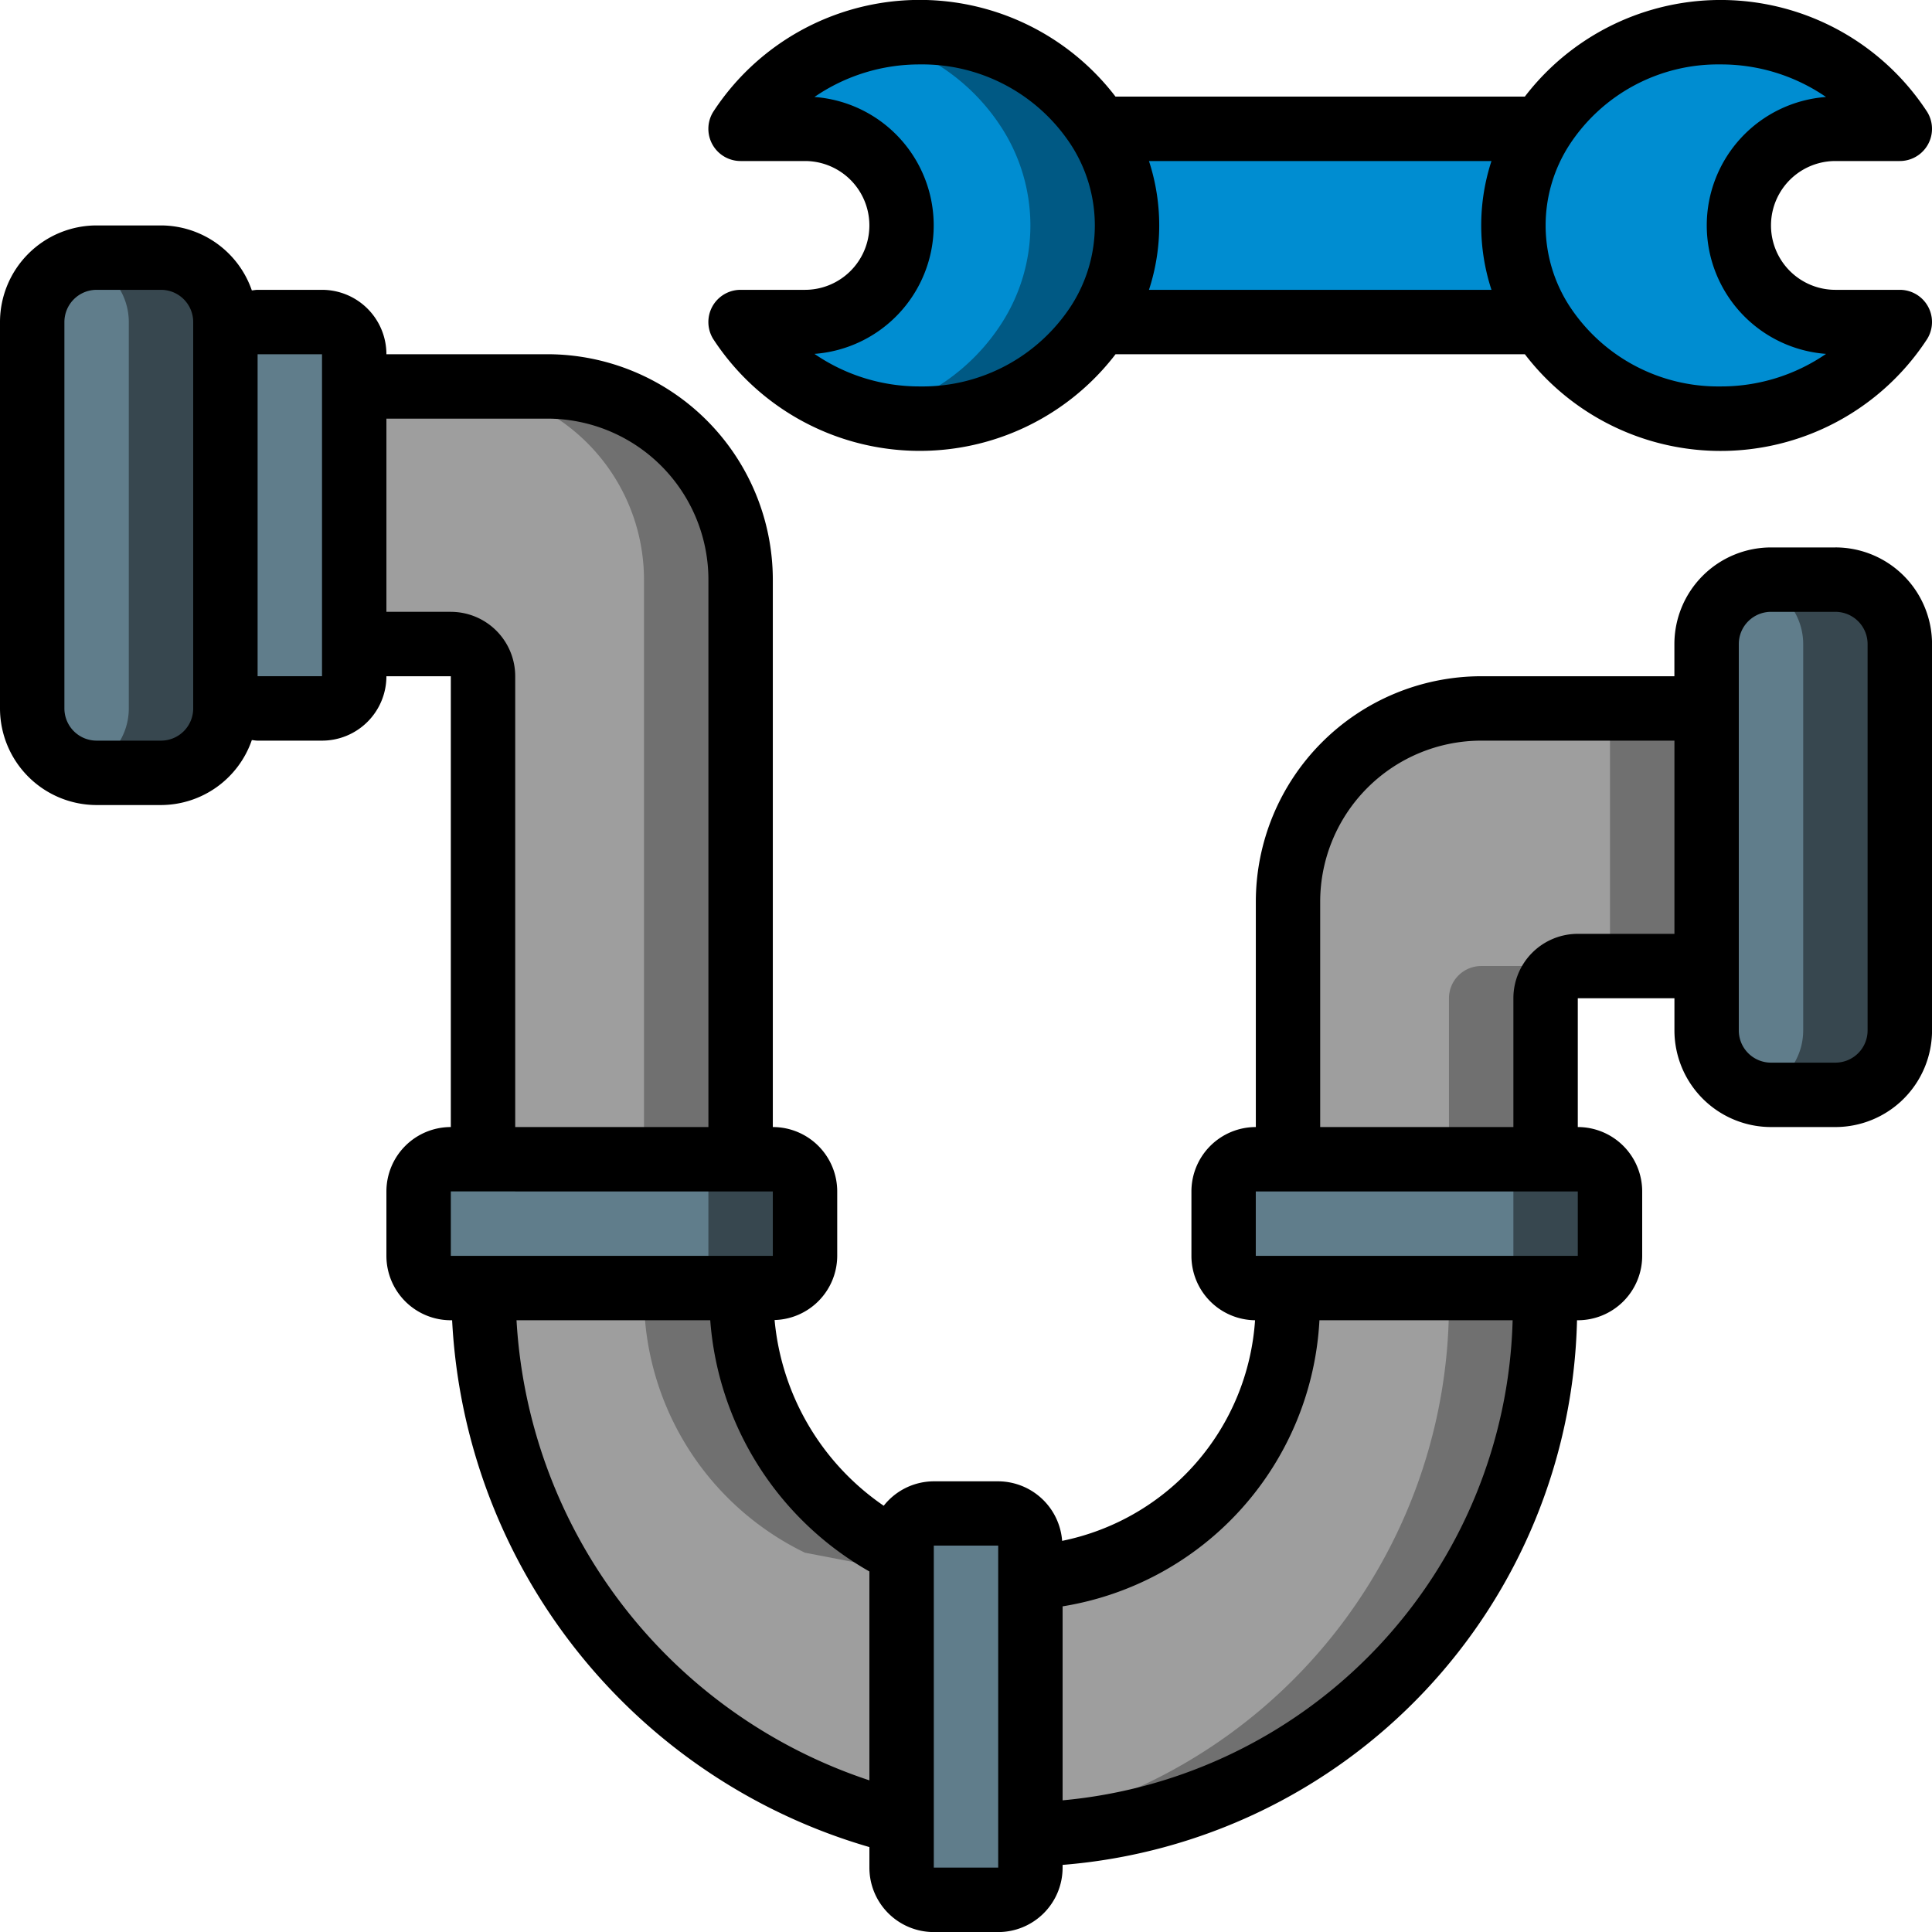
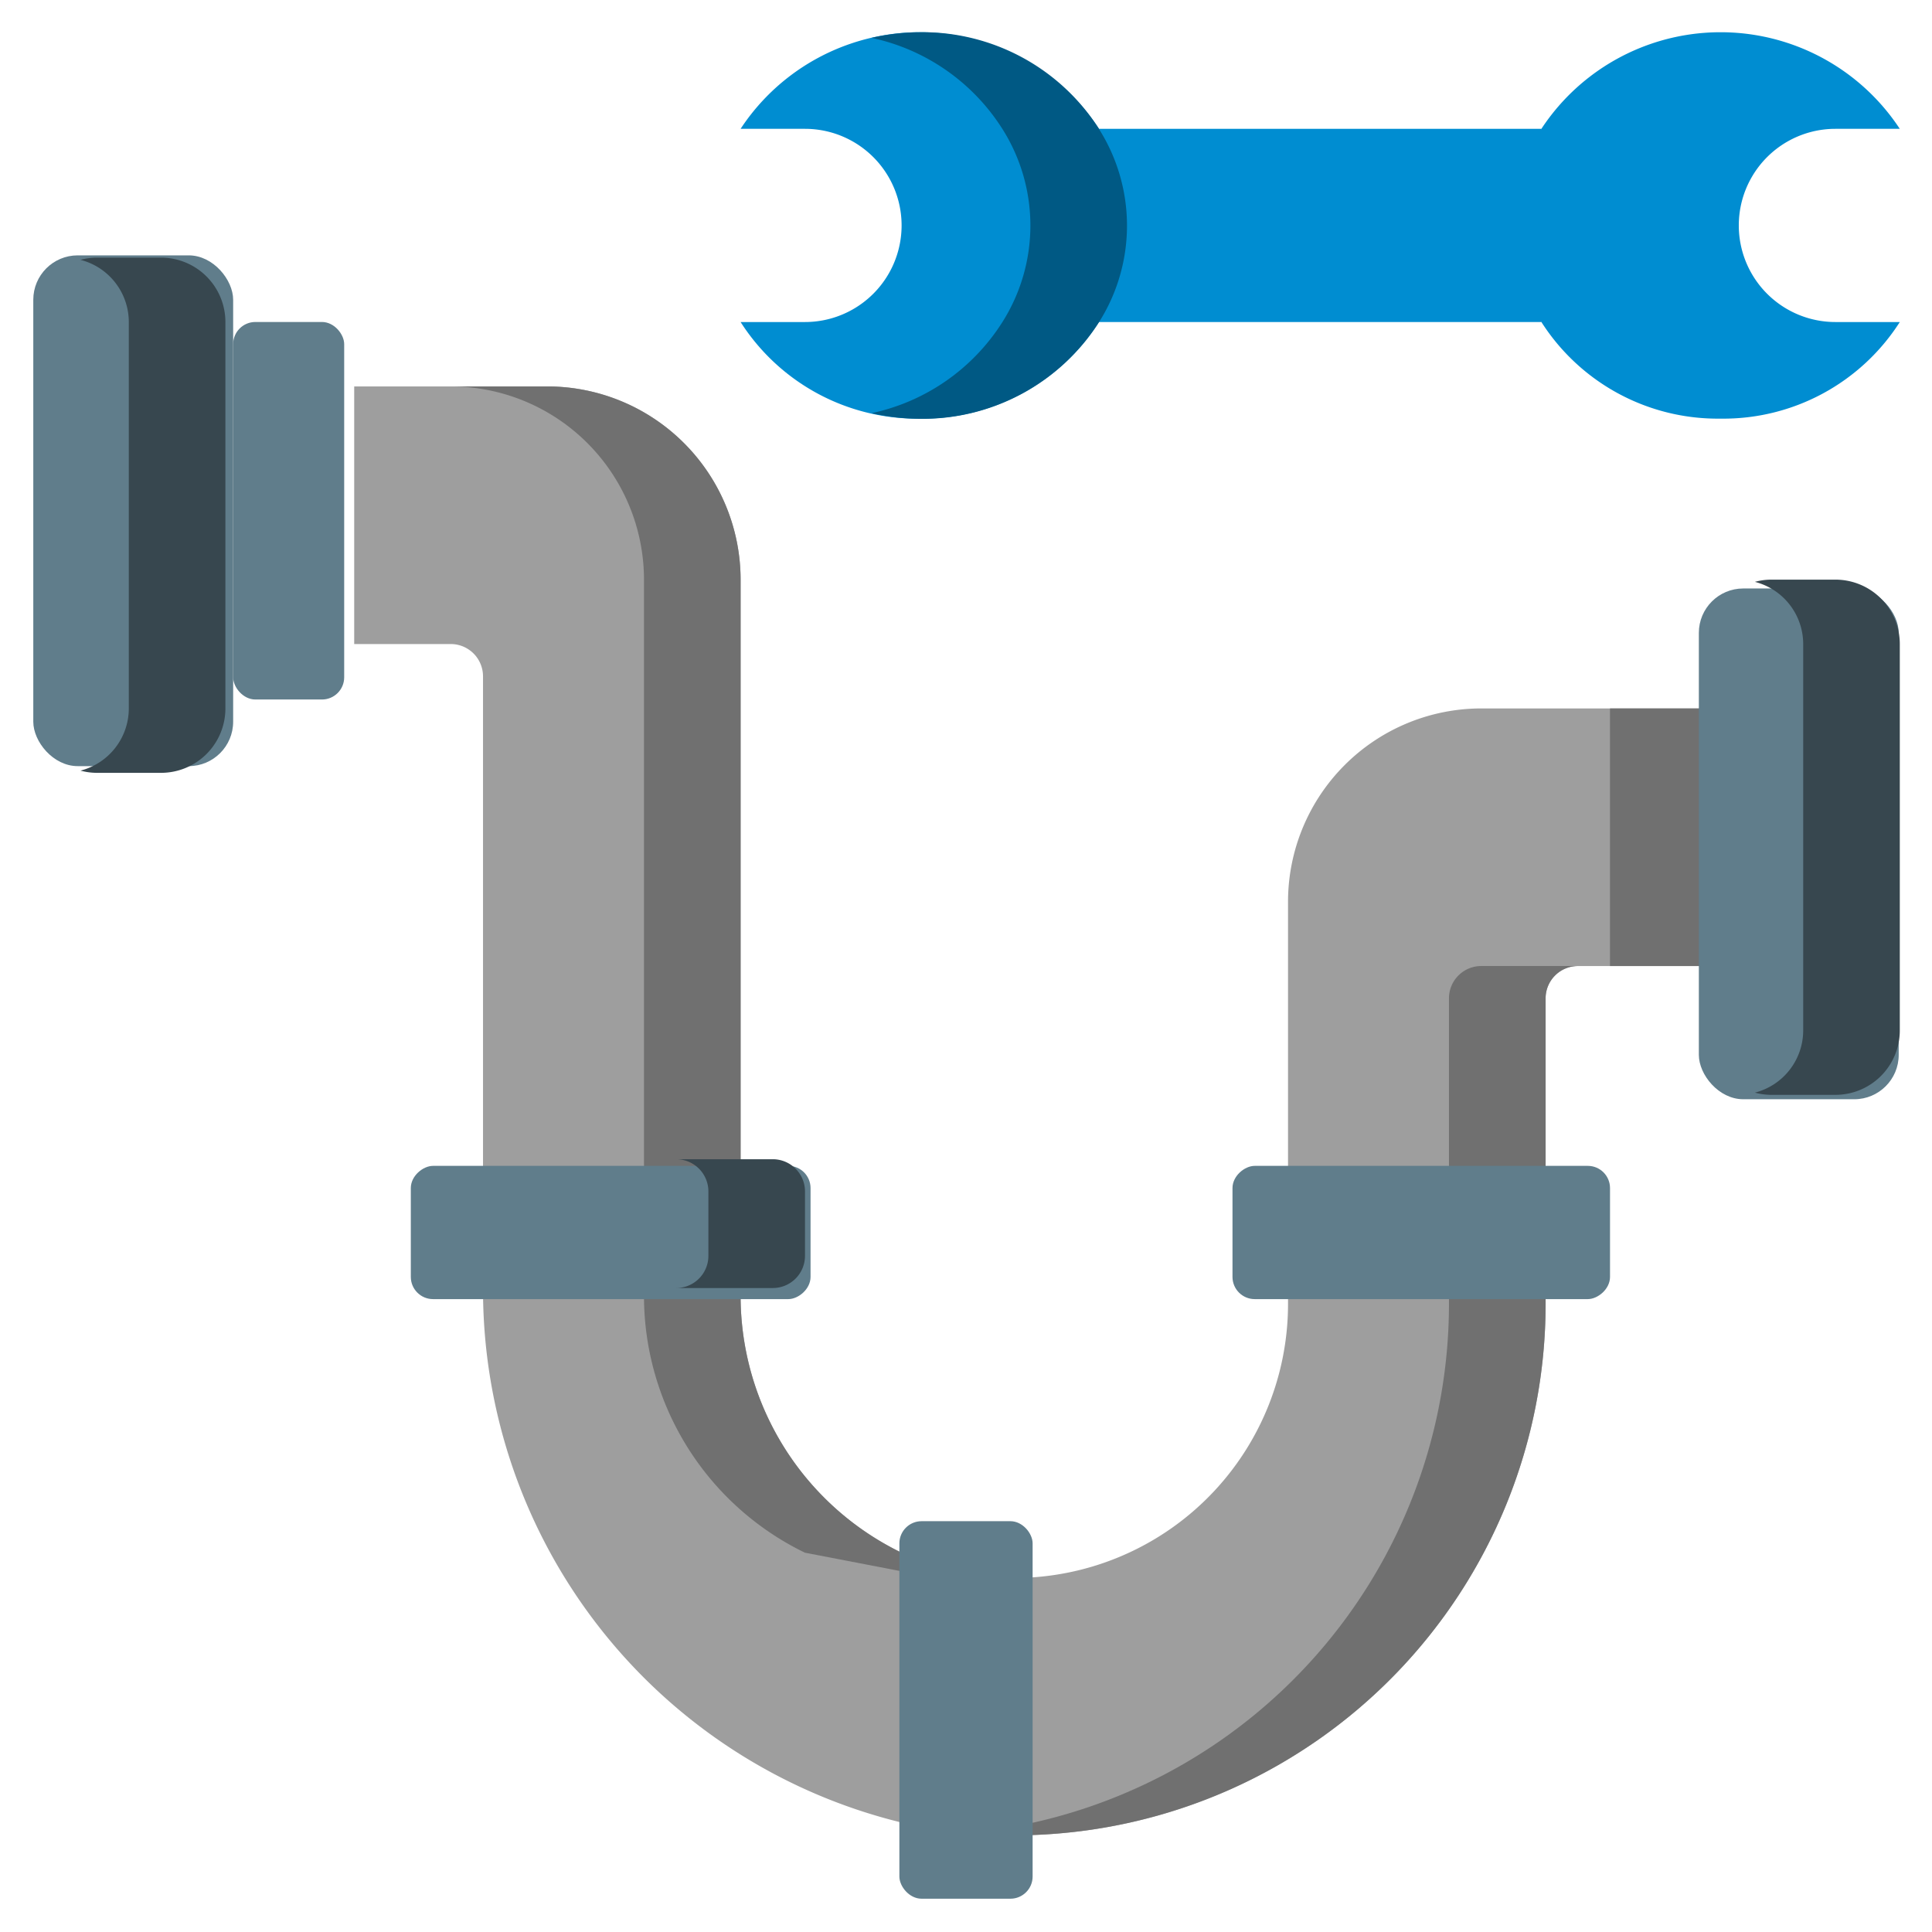
<svg xmlns="http://www.w3.org/2000/svg" width="86.998" height="86.999" viewBox="0 0 86.998 86.999">
  <g transform="translate(0 0.001)">
    <path d="M34.13,4H54.052v8.7H34.13Z" transform="translate(15.357 1.8)" fill="#008dd1" />
    <path d="M71.9,38.1H66.1a1.454,1.454,0,0,0-1.45,1.45V53.324a23.934,23.934,0,0,1-23.2,23.91l-5.8-.565A24.707,24.707,0,0,1,16.8,52.686V25.05a1.454,1.454,0,0,0-1.45-1.45H11V12h8.7a8.707,8.707,0,0,1,8.7,8.7V52.889a12.854,12.854,0,0,0,7.25,11.629l5.8,1.116a12.341,12.341,0,0,0,11.6-12.31V35.2a8.707,8.707,0,0,1,8.7-8.7H71.9Z" transform="translate(4.95 5.4)" fill="#9e9e9e" />
    <g transform="translate(20.299 17.4)">
      <path d="M22.7,20.7V52.889a12.854,12.854,0,0,0,7.25,11.629l5.8,1.116a12.23,12.23,0,0,0,2.387-.378L34.3,64.518a12.854,12.854,0,0,1-7.25-11.629V20.7a8.707,8.707,0,0,0-8.7-8.7H14A8.707,8.707,0,0,1,22.7,20.7Z" transform="translate(-14 -12)" fill="#707070" />
      <path d="M50,22h4.35V33.6H50Z" transform="translate(2.199 -7.5)" fill="#707070" />
      <path d="M51.456,31.45V45.225A23.94,23.94,0,0,1,30.651,68.943l1.956.191a23.934,23.934,0,0,0,23.2-23.91V31.45A1.454,1.454,0,0,1,57.256,30h-4.35A1.454,1.454,0,0,0,51.456,31.45Z" transform="translate(-6.508 -3.901)" fill="#707070" />
    </g>
    <rect width="9" height="23" rx="2" transform="translate(1.499 11.498)" fill="#607d8b" />
    <path d="M6.125,8h-2.9a2.851,2.851,0,0,0-.725.1,2.893,2.893,0,0,1,2.175,2.8V28.3A2.893,2.893,0,0,1,2.5,31.1a2.851,2.851,0,0,0,.725.1h2.9a2.9,2.9,0,0,0,2.9-2.9V10.9A2.9,2.9,0,0,0,6.125,8Z" transform="translate(1.125 3.6)" fill="#37474f" />
    <rect width="5" height="17" rx="1" transform="translate(10.499 14.498)" fill="#607d8b" />
    <rect width="6" height="18" rx="1" transform="translate(36.499 52.498) rotate(90)" fill="#607d8b" />
    <path d="M25.35,36H21a1.45,1.45,0,0,1,1.45,1.45v2.9A1.45,1.45,0,0,1,21,41.8h4.35a1.45,1.45,0,0,0,1.45-1.45v-2.9A1.45,1.45,0,0,0,25.35,36Z" transform="translate(9.449 16.199)" fill="#37474f" />
    <rect width="6" height="17" rx="1" transform="translate(46.499 85.498) rotate(180)" fill="#607d8b" />
    <rect width="6" height="17" rx="1" transform="translate(72.499 52.498) rotate(90)" fill="#607d8b" />
-     <path d="M50.35,36H46a1.45,1.45,0,0,1,1.45,1.45v2.9A1.45,1.45,0,0,1,46,41.8h4.35a1.45,1.45,0,0,0,1.45-1.45v-2.9A1.45,1.45,0,0,0,50.35,36Z" transform="translate(20.698 16.199)" fill="#37474f" />
    <rect width="9" height="23" rx="2" transform="translate(85.499 49.498) rotate(180)" fill="#607d8b" />
    <path d="M58.125,18h-2.9a2.851,2.851,0,0,0-.725.1,2.893,2.893,0,0,1,2.175,2.8V38.3A2.893,2.893,0,0,1,54.5,41.1a2.851,2.851,0,0,0,.725.1h2.9a2.9,2.9,0,0,0,2.9-2.9V20.9A2.9,2.9,0,0,0,58.125,18Z" transform="translate(24.523 8.1)" fill="#37474f" />
    <path d="M56.323,18.4a9.422,9.422,0,0,1-8.062-4.35,8.131,8.131,0,0,1,0-8.7,9.659,9.659,0,0,1,16.138,0H61.5a4.35,4.35,0,0,0,0,8.7h2.9A9.429,9.429,0,0,1,56.323,18.4Z" transform="translate(21.148 0.45)" fill="#008dd1" />
    <path d="M31.076,18.4a9.422,9.422,0,0,0,8.062-4.35,8.131,8.131,0,0,0,0-8.7A9.659,9.659,0,0,0,23,5.35h2.9a4.35,4.35,0,0,1,0,8.7H23a9.429,9.429,0,0,0,8.076,4.35Z" transform="translate(10.349 0.45)" fill="#008dd1" />
    <path d="M37.308,5.35A9.422,9.422,0,0,0,29.246,1a9.959,9.959,0,0,0-2.179.254,9.253,9.253,0,0,1,5.891,4.1,8.131,8.131,0,0,1,0,8.7,9.249,9.249,0,0,1-5.891,4.1,9.949,9.949,0,0,0,2.179.254,9.422,9.422,0,0,0,8.062-4.35,8.131,8.131,0,0,0,0-8.7Z" transform="translate(12.179 0.45)" fill="#005984" />
-     <path d="M82.648,21.5h-2.9a4.355,4.355,0,0,0-4.35,4.35V27.3H66.7a10.162,10.162,0,0,0-10.15,10.15V47.6a2.9,2.9,0,0,0-2.9,2.9v2.9a2.9,2.9,0,0,0,2.865,2.9,10.876,10.876,0,0,1-8.687,9.934,2.9,2.9,0,0,0-2.878-2.681h-2.9a2.883,2.883,0,0,0-2.256,1.1A11.393,11.393,0,0,1,34.88,56.29,2.9,2.9,0,0,0,37.7,53.4V50.5a2.9,2.9,0,0,0-2.9-2.9V22.95A10.162,10.162,0,0,0,24.649,12.8H17.4a2.9,2.9,0,0,0-2.9-2.9H11.6c-.088,0-.173.019-.26.026A4.342,4.342,0,0,0,7.25,7H4.35A4.355,4.355,0,0,0,0,11.35v17.4A4.355,4.355,0,0,0,4.35,33.1h2.9a4.34,4.34,0,0,0,4.09-2.926c.087.007.17.026.26.026h2.9a2.9,2.9,0,0,0,2.9-2.9h2.9V47.6a2.9,2.9,0,0,0-2.9,2.9v2.9a2.9,2.9,0,0,0,2.9,2.9h.059a26.1,26.1,0,0,0,18.79,23.723v.927a2.9,2.9,0,0,0,2.9,2.9h2.9a2.9,2.9,0,0,0,2.9-2.9v-.125A25.187,25.187,0,0,0,71.013,56.3h.035a2.9,2.9,0,0,0,2.9-2.9V50.5a2.9,2.9,0,0,0-2.9-2.9V41.8H75.4v1.45a4.355,4.355,0,0,0,4.35,4.35h2.9A4.355,4.355,0,0,0,87,43.249v-17.4a4.355,4.355,0,0,0-4.35-4.35ZM8.7,28.749A1.451,1.451,0,0,1,7.25,30.2H4.35a1.451,1.451,0,0,1-1.45-1.45V11.35A1.451,1.451,0,0,1,4.35,9.9h2.9A1.451,1.451,0,0,1,8.7,11.35Zm5.8-1.45H11.6V12.8h2.9Zm5.8-2.9H17.4V15.7h7.25a7.258,7.258,0,0,1,7.25,7.25V47.6H23.2V27.3A2.9,2.9,0,0,0,20.3,24.4Zm0,26.1H34.8v2.9H20.3Zm2.959,5.8h8.723a14.23,14.23,0,0,0,7.167,11.313v9.406A23.216,23.216,0,0,1,23.259,56.3Zm21.69,24.649h-2.9v-14.5h2.9Zm2.9-3.03V69.183A13.783,13.783,0,0,0,59.414,56.3h8.7A22.306,22.306,0,0,1,47.849,77.918ZM71.048,53.4h-14.5V50.5h14.5Zm0-14.5a2.9,2.9,0,0,0-2.9,2.9v5.8h-8.7V37.449A7.258,7.258,0,0,1,66.7,30.2h8.7v8.7Zm13.05,4.35a1.451,1.451,0,0,1-1.45,1.45h-2.9a1.451,1.451,0,0,1-1.45-1.45v-17.4a1.451,1.451,0,0,1,1.45-1.45h2.9a1.451,1.451,0,0,1,1.45,1.45Z" transform="translate(0 3.15)" />
-     <path d="M72.749,7.25h2.9a1.45,1.45,0,0,0,1.235-2.21,11.106,11.106,0,0,0-18.119-.692H40.331a11.1,11.1,0,0,0-18.117.692,1.45,1.45,0,0,0,1.235,2.21h2.9a2.9,2.9,0,1,1,0,5.8h-2.9a1.45,1.45,0,0,0-1.235,2.21,11.106,11.106,0,0,0,18.119.692H58.767a11.1,11.1,0,0,0,18.117-.692,1.45,1.45,0,0,0-1.235-2.21h-2.9a2.9,2.9,0,0,1,0-5.8Zm-15.487,0a9.336,9.336,0,0,0,0,5.8H41.839a9.336,9.336,0,0,0,0-5.8ZM38.353,13.742A7.988,7.988,0,0,1,31.528,17.4a8.338,8.338,0,0,1-4.752-1.466,5.8,5.8,0,0,0,0-11.568A8.342,8.342,0,0,1,31.528,2.9a8,8,0,0,1,6.838,3.679,6.677,6.677,0,0,1-.013,7.163Zm33.973,2.194A8.342,8.342,0,0,1,67.574,17.4a8,8,0,0,1-6.838-3.679,6.677,6.677,0,0,1,.013-7.163A7.988,7.988,0,0,1,67.574,2.9a8.338,8.338,0,0,1,4.752,1.466,5.8,5.8,0,0,0,0,11.568Z" transform="translate(9.899)" />
  </g>
</svg>